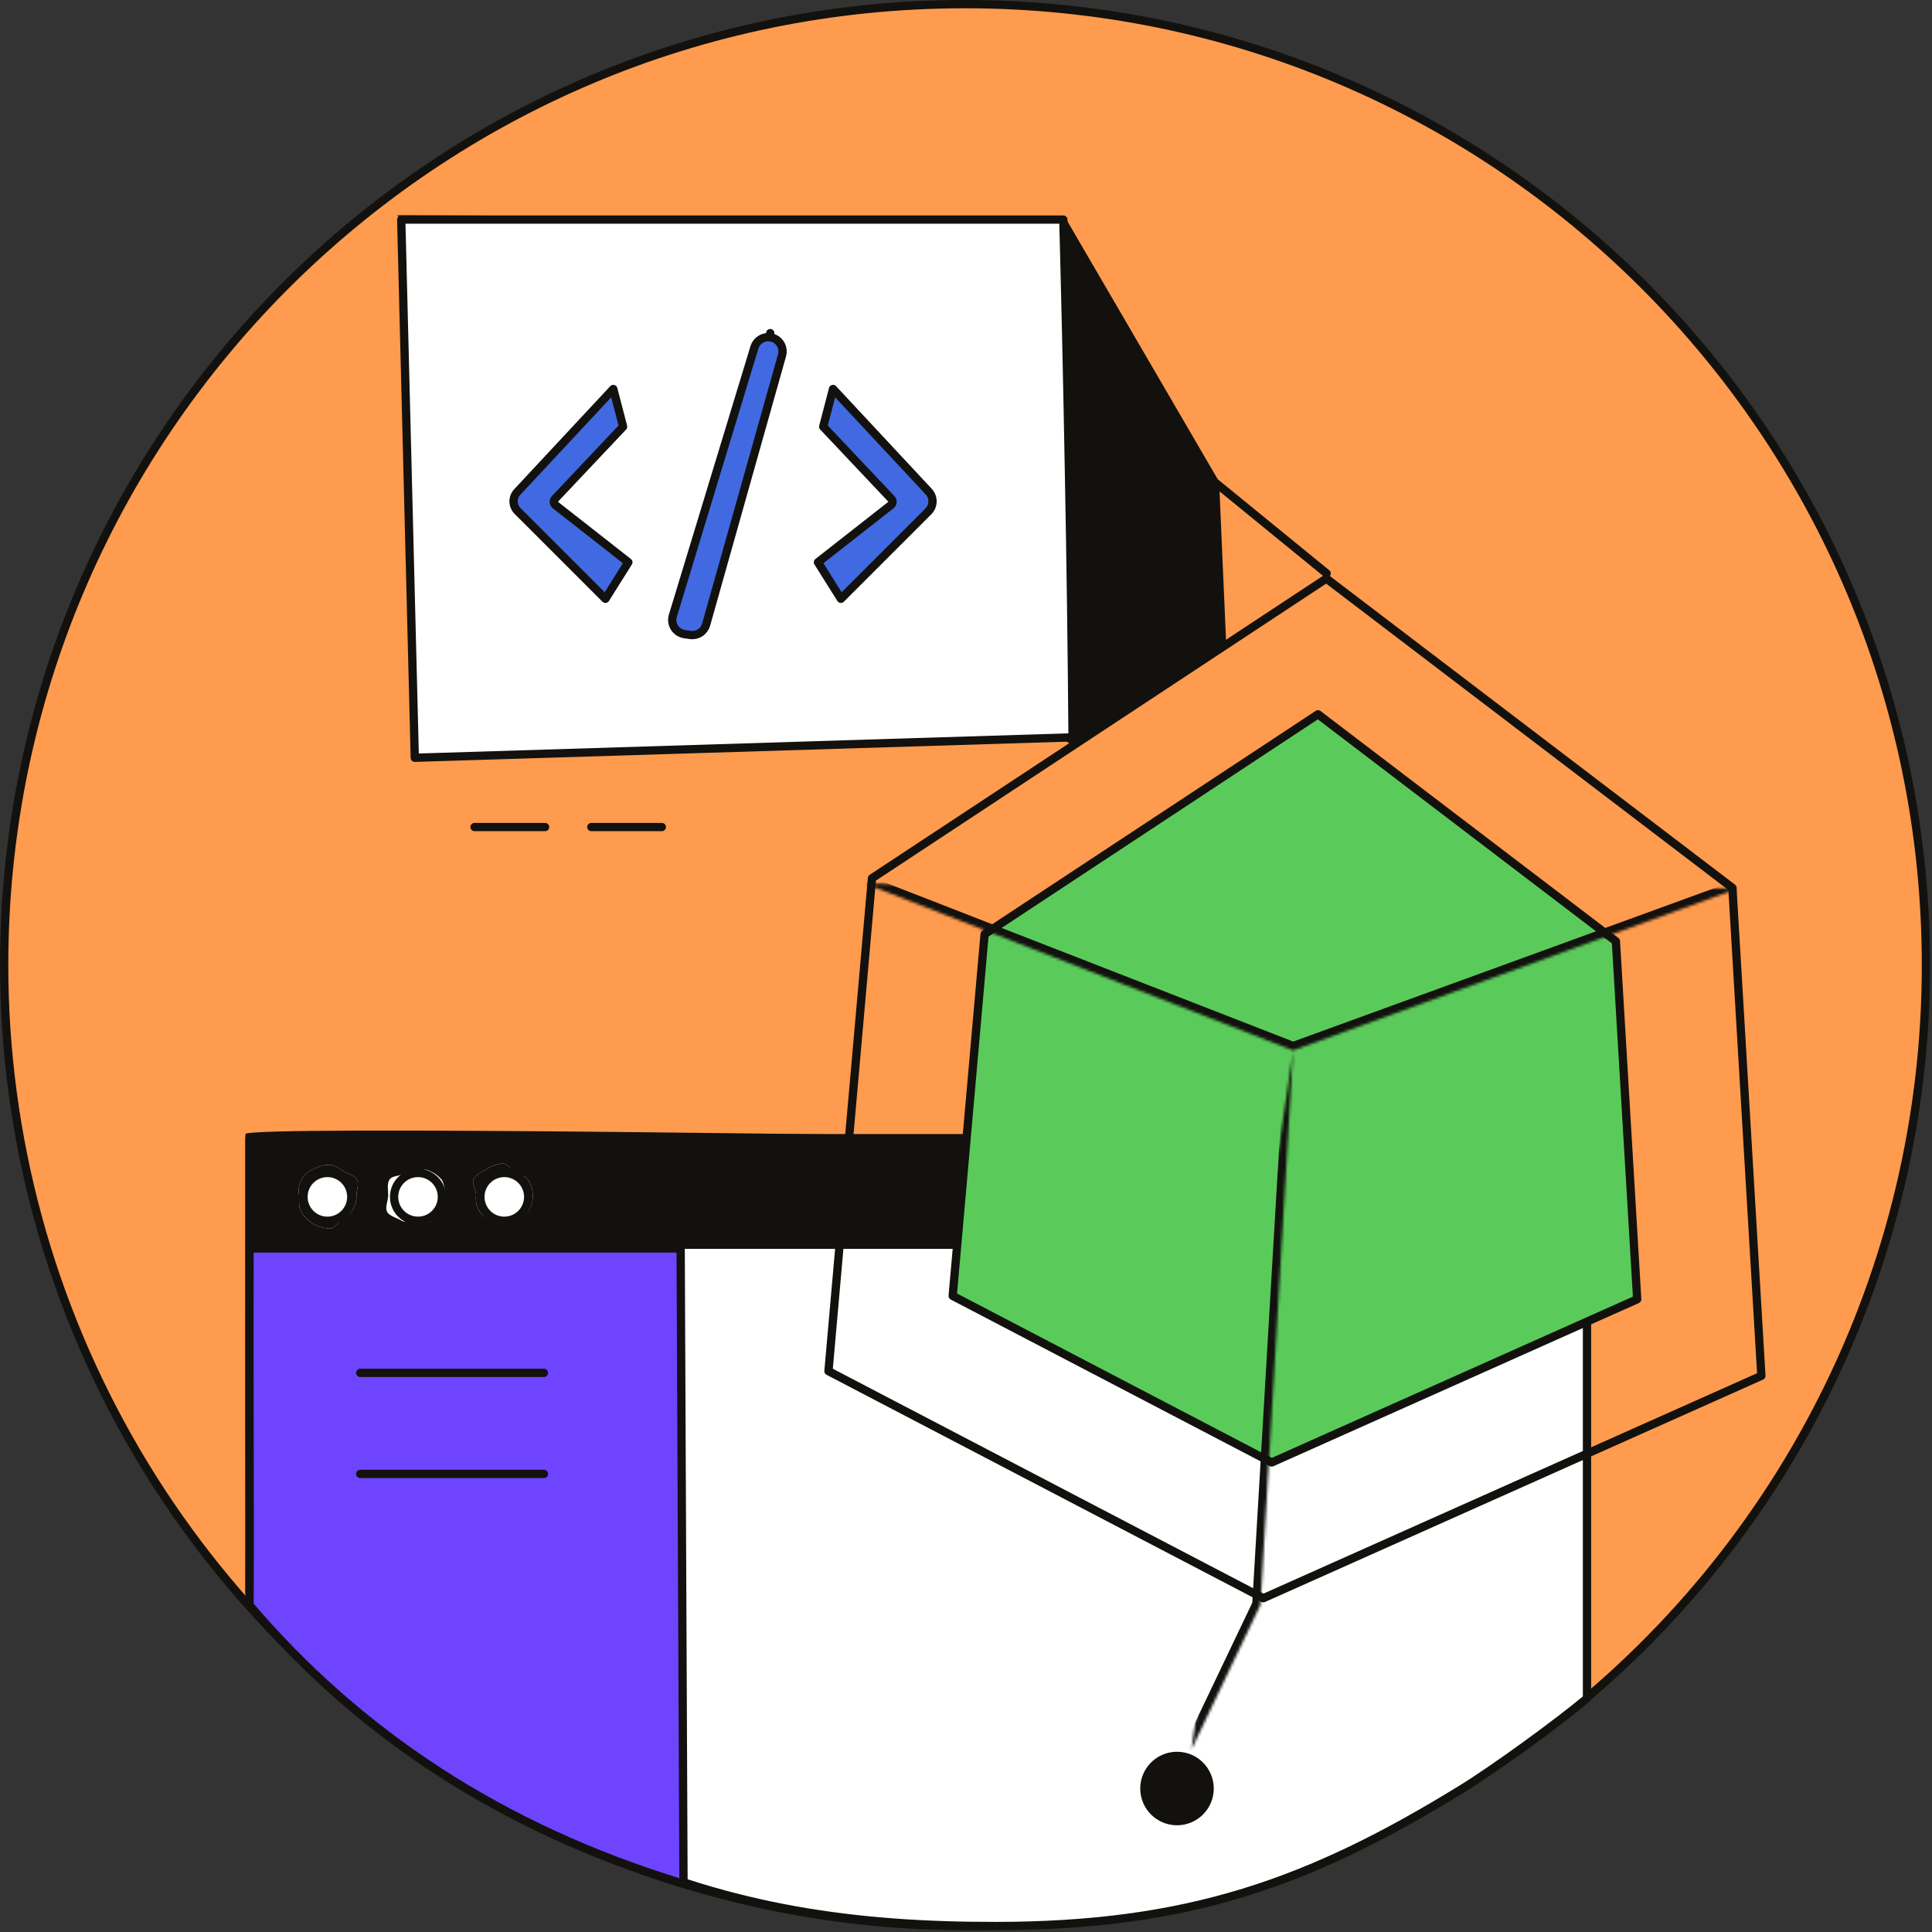
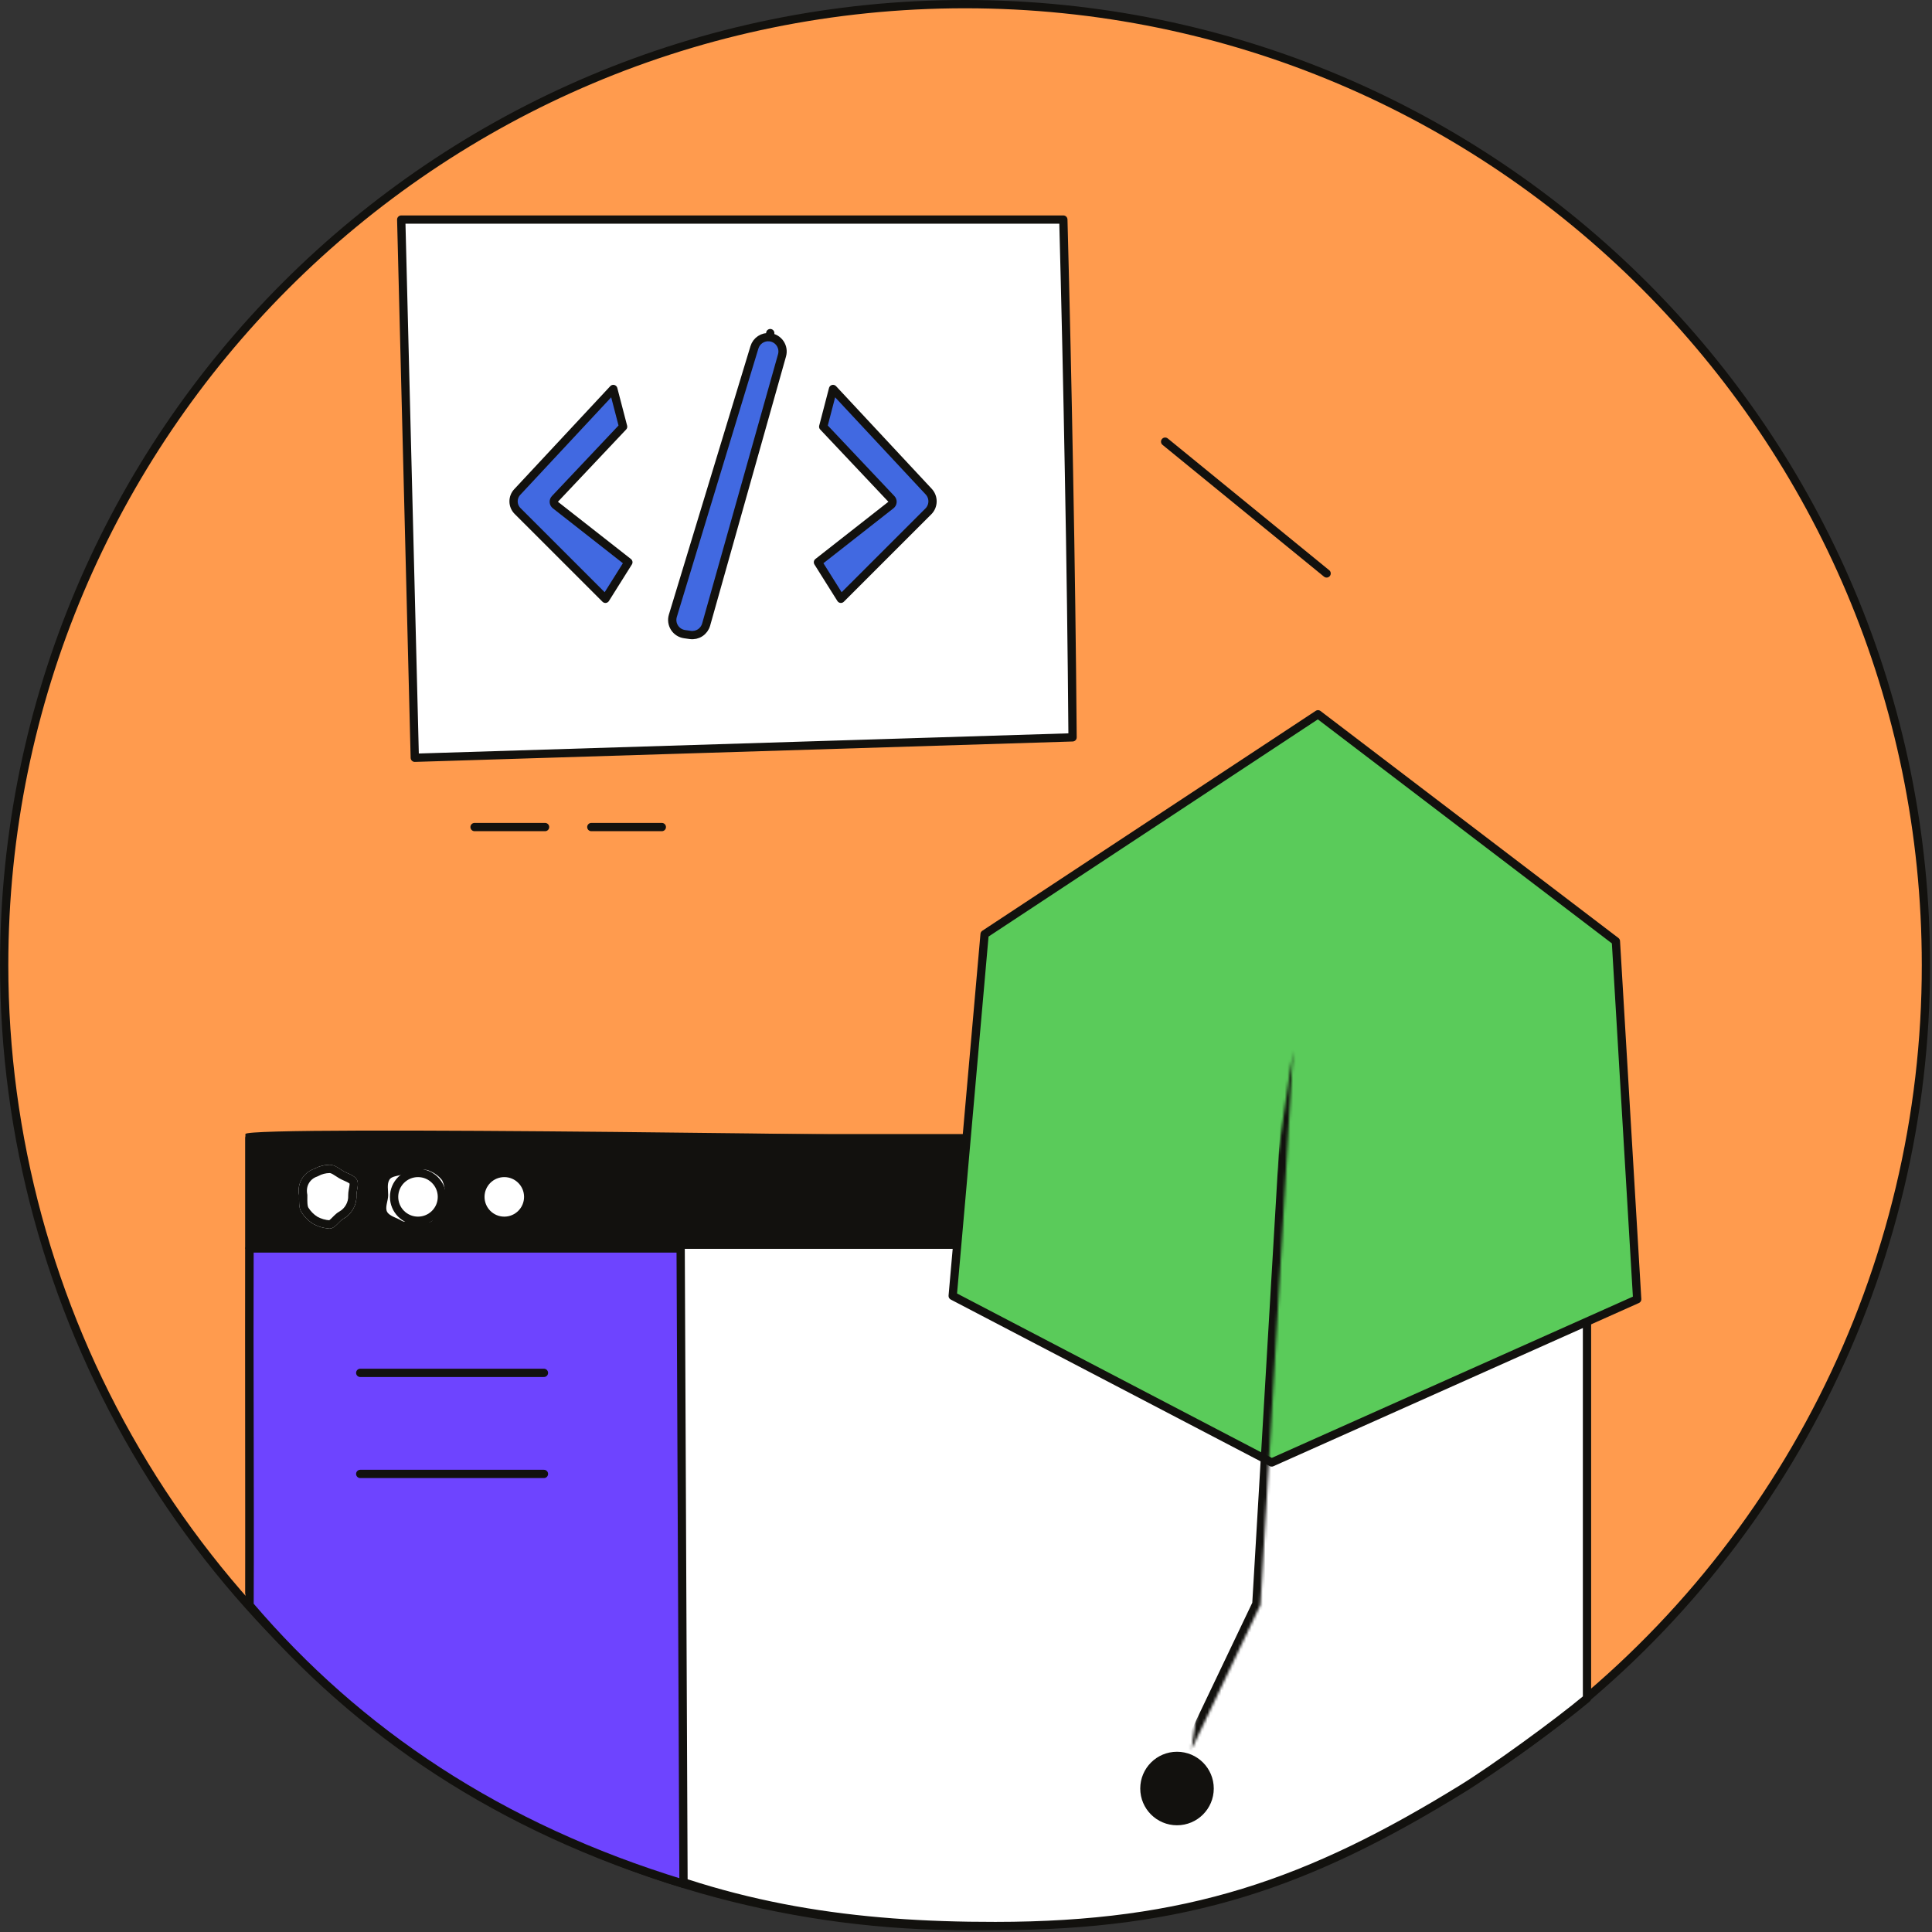
<svg xmlns="http://www.w3.org/2000/svg" width="700" height="700" viewBox="0 0 700 700" fill="none">
  <rect x="0" y="0" width="700" height="700" fill="#333333" stroke="none" />
  <g clip-path="url(#clip0_62_5888)">
    <path d="M697.799 349.684V349.685C697.841 404.31 685.008 458.175 660.34 506.913C635.673 555.651 599.865 597.889 555.821 630.2L555.817 630.203C548.108 635.9 540.16 641.264 531.973 646.297C479.213 678.726 418.757 696.496 356.841 697.773C294.924 699.05 233.787 683.788 179.735 653.561C125.683 623.334 80.671 579.236 49.343 525.815C18.014 472.394 1.502 411.583 1.51 349.653C1.51 157.364 157.374 1.5 349.662 1.5C541.951 1.5 697.799 157.395 697.799 349.684Z" fill="#FF9B4E" stroke="#12110E" stroke-width="3" stroke-linecap="round" stroke-linejoin="round" />
-     <path d="M143.836 77.994L385.963 78.838L441.711 174.514C442.535 193.649 443.368 212.789 444.212 231.934C437.23 237.312 429.877 242.721 422.154 248.162C410.617 256.26 399.345 263.576 388.464 270.205C306.077 204.623 226.207 143.654 143.836 77.994Z" fill="#12110E" />
    <path d="M360.653 697.836H360.65C309.467 697.907 265.1 691.545 218.503 670.687C172.023 649.881 124.341 615.108 90.369 577.107V412.388H575V615.359C564.06 624.512 541.238 641.044 529.768 648.111C474.467 682.179 430.291 697.836 360.653 697.836Z" fill="white" stroke="#12110E" stroke-width="3" stroke-linecap="round" stroke-linejoin="round" />
    <path d="M88.916 410.888V452.488H358.995L356.588 411.842C356.588 411.842 88.916 407.574 88.916 410.888Z" fill="#12110E" />
    <path d="M460.755 529.88L345.178 469.522L356.736 338.484L477.541 258.802L585.47 341.033L593.184 470.739L460.755 529.88Z" fill="#5ACB5A" stroke="#12110E" stroke-width="3" stroke-linecap="round" stroke-linejoin="round" />
    <path d="M387.309 171.274C387.924 203.447 388.358 235.409 388.61 267.157L150.285 274.553C148.653 209.544 147.016 144.546 145.374 79.557H385.269C386.075 109.892 386.755 140.464 387.309 171.274Z" fill="white" stroke="#12110E" stroke-width="3" stroke-linecap="round" stroke-linejoin="round" />
    <path d="M219.355 216.959L187.514 185.133H187.513C186.613 184.228 186.097 183.01 186.075 181.734C186.053 180.458 186.525 179.222 187.393 178.287L187.394 178.286L222.207 140.936L225.765 154.594L201.056 180.769C200.766 181.076 200.619 181.49 200.651 181.911C200.682 182.331 200.889 182.719 201.221 182.979L227.672 203.719L219.355 216.959Z" fill="#4169E1" stroke="#12110E" stroke-width="3" stroke-linecap="round" stroke-linejoin="round" />
    <path d="M322.972 180.769L298.264 154.594L301.822 140.935L336.494 178.129L336.495 178.131C337.4 179.107 337.893 180.396 337.871 181.727C337.848 183.058 337.312 184.329 336.374 185.274L336.372 185.275L304.673 216.959L296.356 203.719L322.807 182.979C323.139 182.719 323.346 182.331 323.377 181.911C323.409 181.49 323.262 181.076 322.972 180.769Z" fill="#4169E1" stroke="#12110E" stroke-width="3" stroke-linecap="round" stroke-linejoin="round" />
    <path d="M243.79 223.103L243.791 223.1L273.352 125.832H273.353C273.708 124.67 274.457 123.67 275.472 123.003C276.487 122.335 277.704 122.044 278.911 122.179L279.078 120.689L278.914 122.18C279.664 122.262 280.386 122.507 281.032 122.897C281.678 123.288 282.23 123.814 282.652 124.44C283.073 125.066 283.353 125.776 283.472 126.521C283.591 127.266 283.546 128.027 283.341 128.753L283.34 128.755L255.843 226.318L255.842 226.319C255.497 227.53 254.725 228.575 253.67 229.262C252.615 229.949 251.348 230.232 250.101 230.059L250.098 230.058L248.024 229.762H248.023C247.28 229.656 246.57 229.391 245.94 228.985C245.31 228.578 244.775 228.04 244.373 227.407C243.971 226.774 243.71 226.062 243.609 225.319C243.509 224.576 243.57 223.82 243.79 223.103Z" fill="#4169E1" stroke="#12110E" stroke-width="3" stroke-linecap="round" stroke-linejoin="round" />
    <mask id="mask0_62_5888" style="mask-type:luminance" maskUnits="userSpaceOnUse" x="313" y="320" width="317" height="61">
      <path d="M629.746 321.873L468.521 380.591L313.564 320.2" fill="white" />
    </mask>
    <g mask="url(#mask0_62_5888)">
-       <path d="M630.774 324.692C632.331 324.125 633.133 322.403 632.566 320.846C631.999 319.289 630.277 318.487 628.721 319.054L630.774 324.692ZM468.522 380.591L467.432 383.387C468.112 383.651 468.864 383.66 469.548 383.41L468.522 380.591ZM314.655 317.405C313.111 316.803 311.372 317.567 310.77 319.111C310.169 320.655 310.932 322.394 312.476 322.995L314.655 317.405ZM628.721 319.054L467.495 377.772L469.548 383.41L630.774 324.692L628.721 319.054ZM469.611 377.796L314.655 317.405L312.476 322.995L467.432 383.387L469.611 377.796Z" fill="#12110E" />
-     </g>
-     <path d="M457.723 579.062L300.17 496.786L315.933 318.208L480.559 209.619L627.68 321.679L638.177 498.488L457.723 579.062Z" stroke="#12110E" stroke-width="3" stroke-linecap="round" stroke-linejoin="round" />
+       </g>
    <mask id="mask1_62_5888" style="mask-type:luminance" maskUnits="userSpaceOnUse" x="431" y="380" width="38" height="254">
      <path d="M468.521 380.575C464.571 447.537 460.627 514.499 456.687 581.461L431.674 633.88" fill="white" />
    </mask>
    <g mask="url(#mask1_62_5888)">
      <path d="M471.516 380.751C471.614 379.097 470.352 377.677 468.698 377.58C467.044 377.482 465.624 378.744 465.527 380.398L471.516 380.751ZM456.687 581.461L459.395 582.753C459.561 582.404 459.659 582.025 459.682 581.638L456.687 581.461ZM428.966 632.588C428.253 634.083 428.887 635.873 430.382 636.587C431.877 637.301 433.668 636.667 434.381 635.171L428.966 632.588ZM465.527 380.398C461.577 447.36 457.632 514.323 453.692 581.285L459.682 581.638C463.621 514.676 467.566 447.713 471.516 380.751L465.527 380.398ZM453.979 580.169L428.966 632.588L434.381 635.171L459.395 582.753L453.979 580.169Z" fill="#12110E" />
    </g>
    <path d="M426.452 661.332C433.808 661.332 439.772 655.369 439.772 648.013C439.772 640.657 433.808 634.693 426.452 634.693C419.096 634.693 413.133 640.657 413.133 648.013C413.133 655.369 419.096 661.332 426.452 661.332Z" fill="#12110E" />
    <path d="M90.409 452.347H246.615L247.647 682.541C181.059 662.275 129.665 627.632 90.418 581.616C90.508 560.907 90.462 538.698 90.415 516.498C90.37 494.631 90.324 472.77 90.409 452.347Z" fill="#6E44FF" stroke="#12110E" stroke-width="3" stroke-linecap="round" stroke-linejoin="round" />
    <path d="M129.155 433.072C129.237 434.798 128.825 436.512 127.967 438.012C127.127 439.531 125.876 440.783 124.356 441.623C122.793 442.53 121.339 445.14 119.432 445.14C117.33 445.034 115.281 444.446 113.444 443.421C111.681 442.31 110.199 440.806 109.114 439.028C108.207 437.464 108.363 434.995 108.363 433.072C107.952 431.074 108.286 428.994 109.302 427.226C110.319 425.457 111.948 424.122 113.882 423.473C115.582 422.533 117.489 422.033 119.432 422.019C121.339 422.019 122.918 423.457 124.465 424.348C126.013 425.239 128.343 425.787 129.28 427.381C130.218 428.976 129.155 431.149 129.155 433.072Z" fill="white" />
-     <path d="M127.655 433.072C127.655 433.095 127.656 433.119 127.657 433.143C127.726 434.584 127.381 436.015 126.665 437.267L126.654 437.286C125.951 438.559 124.903 439.607 123.63 440.31C123.621 440.315 123.612 440.32 123.603 440.325C123.05 440.646 122.56 441.084 122.154 441.475C121.953 441.669 121.754 441.871 121.568 442.059L121.547 442.08C121.351 442.279 121.167 442.464 120.984 442.64C120.193 443.4 119.75 443.627 119.459 443.64C117.618 443.539 115.823 443.023 114.21 442.13C112.663 441.148 111.361 439.825 110.404 438.262C110.129 437.781 109.963 437.054 109.895 436.079C109.844 435.355 109.851 434.628 109.858 433.881C109.861 433.614 109.863 433.344 109.863 433.072C109.863 432.97 109.853 432.868 109.832 432.769C109.495 431.13 109.769 429.424 110.603 427.973C111.437 426.523 112.773 425.428 114.359 424.895C114.445 424.866 114.528 424.829 114.608 424.786C116.087 423.968 117.747 423.532 119.437 423.519C120.008 423.52 120.607 423.735 121.341 424.153C121.706 424.361 122.07 424.599 122.47 424.862C122.487 424.873 122.505 424.885 122.523 424.897C122.894 425.141 123.303 425.41 123.717 425.648C124.177 425.913 124.675 426.141 125.127 426.343C125.211 426.381 125.294 426.418 125.375 426.454C125.75 426.621 126.094 426.774 126.43 426.942C127.266 427.361 127.749 427.735 127.988 428.142C128.175 428.46 128.228 428.941 128.087 429.879C128.044 430.163 127.997 430.412 127.947 430.685C127.91 430.884 127.87 431.096 127.828 431.344C127.739 431.867 127.655 432.463 127.655 433.072Z" stroke="#12110E" stroke-width="3" stroke-linecap="round" stroke-linejoin="round" />
-     <path d="M127.28 433.65C127.28 438.434 123.402 442.311 118.619 442.311C113.835 442.311 109.957 438.434 109.957 433.65C109.957 428.866 113.835 424.988 118.619 424.988C123.402 424.988 127.28 428.866 127.28 433.65Z" fill="white" stroke="#12110E" stroke-width="3" stroke-linecap="round" stroke-linejoin="round" />
+     <path d="M127.655 433.072C127.655 433.095 127.656 433.119 127.657 433.143C127.726 434.584 127.381 436.015 126.665 437.267L126.654 437.286C125.951 438.559 124.903 439.607 123.63 440.31C123.621 440.315 123.612 440.32 123.603 440.325C123.05 440.646 122.56 441.084 122.154 441.475C121.953 441.669 121.754 441.871 121.568 442.059L121.547 442.08C121.351 442.279 121.167 442.464 120.984 442.64C120.193 443.4 119.75 443.627 119.459 443.64C117.618 443.539 115.823 443.023 114.21 442.13C112.663 441.148 111.361 439.825 110.404 438.262C110.129 437.781 109.963 437.054 109.895 436.079C109.844 435.355 109.851 434.628 109.858 433.881C109.861 433.614 109.863 433.344 109.863 433.072C109.495 431.13 109.769 429.424 110.603 427.973C111.437 426.523 112.773 425.428 114.359 424.895C114.445 424.866 114.528 424.829 114.608 424.786C116.087 423.968 117.747 423.532 119.437 423.519C120.008 423.52 120.607 423.735 121.341 424.153C121.706 424.361 122.07 424.599 122.47 424.862C122.487 424.873 122.505 424.885 122.523 424.897C122.894 425.141 123.303 425.41 123.717 425.648C124.177 425.913 124.675 426.141 125.127 426.343C125.211 426.381 125.294 426.418 125.375 426.454C125.75 426.621 126.094 426.774 126.43 426.942C127.266 427.361 127.749 427.735 127.988 428.142C128.175 428.46 128.228 428.941 128.087 429.879C128.044 430.163 127.997 430.412 127.947 430.685C127.91 430.884 127.87 431.096 127.828 431.344C127.739 431.867 127.655 432.463 127.655 433.072Z" stroke="#12110E" stroke-width="3" stroke-linecap="round" stroke-linejoin="round" />
    <path d="M161.189 433.071C161.189 434.994 159.766 436.198 158.875 437.761C157.984 439.324 157.843 441.638 156.233 442.56C154.623 443.483 152.684 442.248 150.761 442.248C148.838 442.248 146.978 443.233 145.43 442.248C143.883 441.263 141.209 440.685 140.287 439.121C139.365 437.558 140.646 434.994 140.646 433.071C140.646 431.148 140.162 429.022 141.069 427.475C141.975 425.927 144.664 426.193 146.259 425.27C147.586 424.371 149.158 423.902 150.761 423.926C152.684 423.926 154.263 423.425 155.811 424.332C157.531 425.033 159.04 426.17 160.188 427.631C160.982 429.329 161.326 431.202 161.189 433.071Z" fill="white" />
    <path d="M160.11 433.65C160.11 438.434 156.232 442.311 151.449 442.311C146.665 442.311 142.787 438.434 142.787 433.65C142.787 428.866 146.665 424.988 151.449 424.988C156.232 424.988 160.11 428.866 160.11 433.65Z" fill="white" stroke="#12110E" stroke-width="3" stroke-linecap="round" stroke-linejoin="round" />
-     <path d="M193.049 433.071C193.061 434.997 192.588 436.895 191.673 438.59C190.751 440.153 188.547 440.419 186.889 441.357C185.232 442.295 184.029 443.468 182.106 443.468C180.302 443.391 178.555 442.817 177.056 441.81C175.488 440.963 174.176 439.711 173.257 438.184C172.544 436.58 172.279 434.813 172.491 433.071C172.491 431.149 170.756 428.585 171.647 427.037C172.538 425.489 174.946 424.364 176.54 423.441C178.21 422.362 180.123 421.717 182.106 421.565C184.029 421.565 185.232 423.989 186.796 424.88C188.359 425.771 190.532 426.052 191.486 427.647C192.467 429.289 193.005 431.158 193.049 433.071Z" fill="white" />
    <path d="M177.769 440.491C177.812 440.514 177.853 440.538 177.893 440.565C179.153 441.412 180.62 441.897 182.136 441.967C182.748 441.962 183.27 441.781 183.876 441.449C184.197 441.273 184.52 441.067 184.902 440.821L184.942 440.795C185.301 440.564 185.709 440.301 186.151 440.052C186.655 439.766 187.18 439.544 187.65 439.356C187.822 439.287 187.981 439.225 188.132 439.166C188.425 439.052 188.688 438.95 188.96 438.832C189.754 438.487 190.157 438.193 190.369 437.848C191.152 436.387 191.558 434.752 191.549 433.093C191.509 431.444 191.044 429.833 190.198 428.417L177.769 440.491ZM177.769 440.491C176.464 439.786 175.369 438.75 174.591 437.489C174.016 436.157 173.805 434.695 173.98 433.253C173.988 433.193 173.991 433.132 173.991 433.071M177.769 440.491L173.991 433.071M173.991 433.071C173.991 432.386 173.839 431.709 173.679 431.133C173.587 430.801 173.462 430.408 173.35 430.055C173.283 429.843 173.221 429.646 173.172 429.483C173.017 428.966 172.923 428.568 172.899 428.248C172.875 427.938 172.926 427.821 172.947 427.786C173.206 427.336 173.772 426.828 174.644 426.264C175.218 425.893 175.789 425.578 176.366 425.259C176.672 425.09 176.98 424.92 177.291 424.74C177.313 424.727 177.334 424.714 177.355 424.701M173.991 433.071L177.355 424.701M177.355 424.701C178.794 423.77 180.441 423.209 182.15 423.067M177.355 424.701L182.15 423.067M182.15 423.067C182.453 423.084 182.846 423.289 183.539 423.963C183.707 424.126 183.874 424.298 184.057 424.486L184.062 424.491C184.239 424.672 184.431 424.87 184.628 425.062C185.018 425.44 185.495 425.865 186.053 426.183C186.536 426.458 187.042 426.673 187.493 426.855C187.64 426.914 187.779 426.969 187.911 427.021C188.213 427.14 188.484 427.248 188.76 427.37C189.542 427.718 189.966 428.029 190.198 428.416L182.15 423.067Z" stroke="#12110E" stroke-width="3" stroke-linecap="round" stroke-linejoin="round" />
    <path d="M191.378 433.65C191.378 438.434 187.5 442.311 182.716 442.311C177.933 442.311 174.055 438.434 174.055 433.65C174.055 428.866 177.933 424.988 182.716 424.988C187.5 424.988 191.378 428.866 191.378 433.65Z" fill="white" stroke="#12110E" stroke-width="3" stroke-linecap="round" stroke-linejoin="round" />
    <path d="M130.516 497.418H197.082" stroke="#12110E" stroke-width="3" stroke-linecap="round" stroke-linejoin="round" />
    <path d="M130.516 534.031H197.082" stroke="#12110E" stroke-width="3" stroke-linecap="round" stroke-linejoin="round" />
    <path d="M422.154 160.021L480.654 207.765" stroke="#12110E" stroke-width="3" stroke-linecap="round" stroke-linejoin="round" />
    <path d="M171.943 299.658H197.488" stroke="#12110E" stroke-width="3" stroke-linecap="round" stroke-linejoin="round" />
    <path d="M214.248 299.658H239.793" stroke="#12110E" stroke-width="3" stroke-linecap="round" stroke-linejoin="round" />
  </g>
  <defs>
    <clipPath id="clip0_62_5888">
      <rect width="700" height="700" fill="white" />
    </clipPath>
  </defs>
</svg>